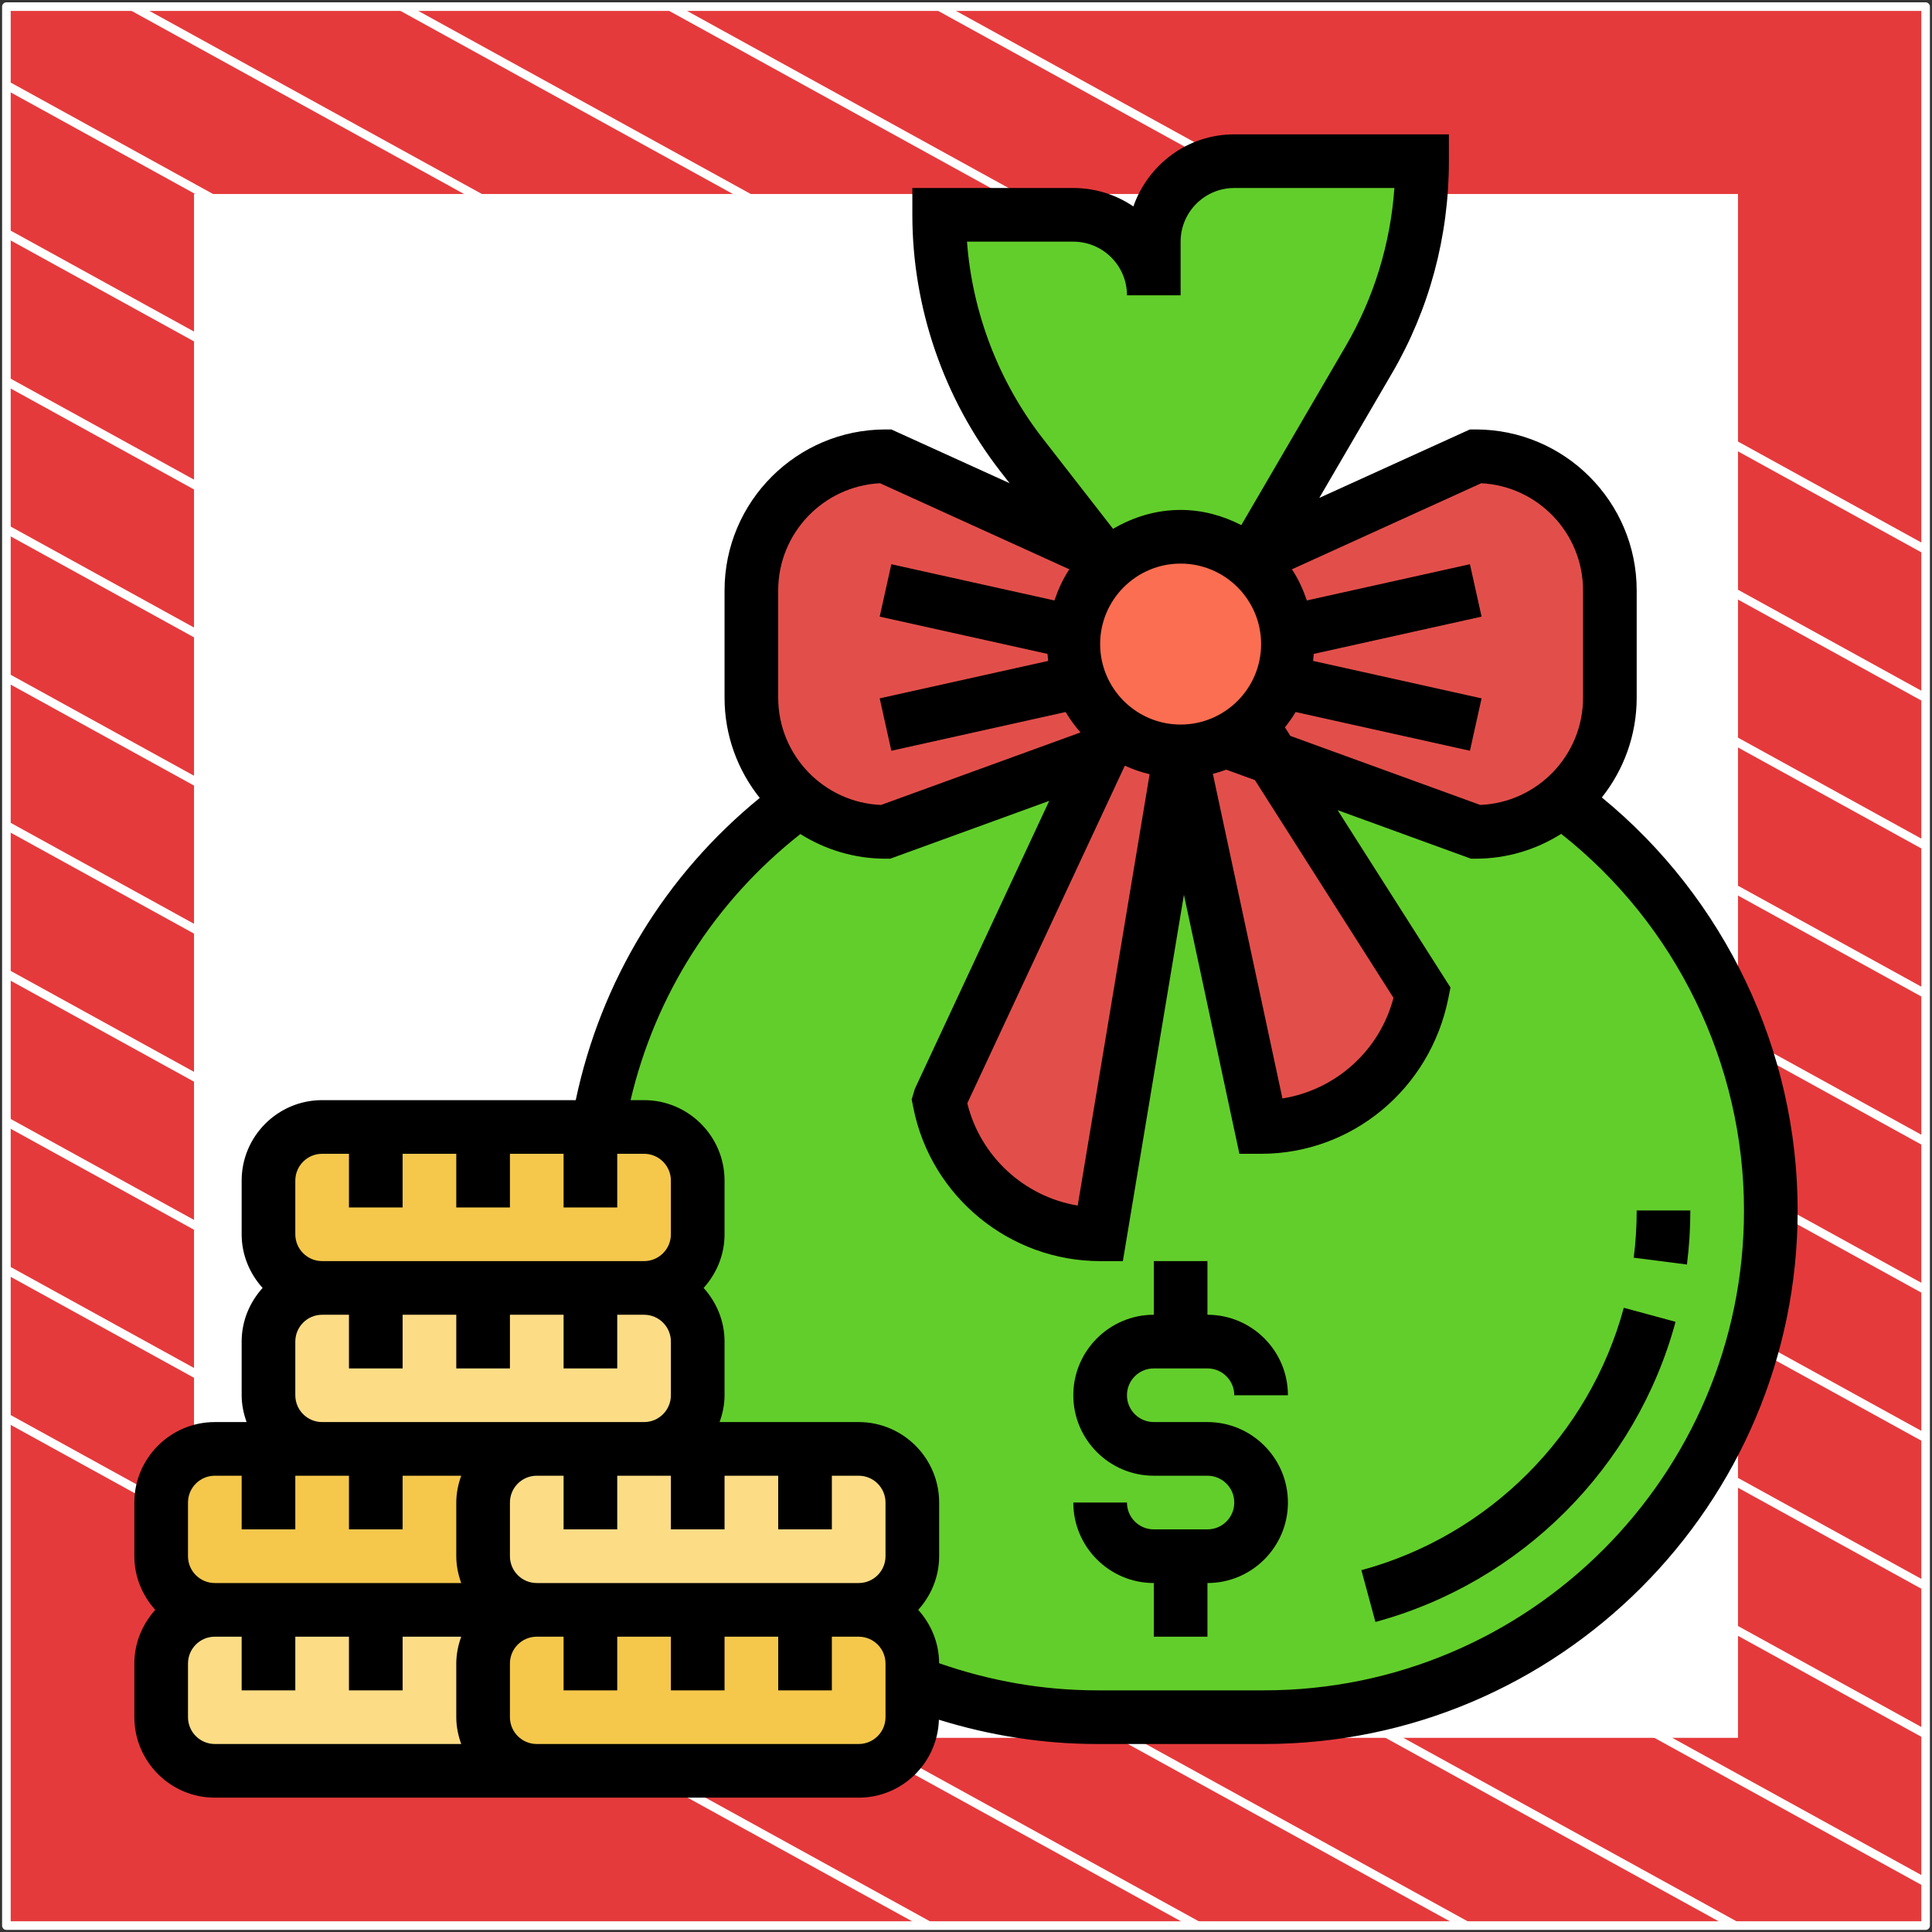
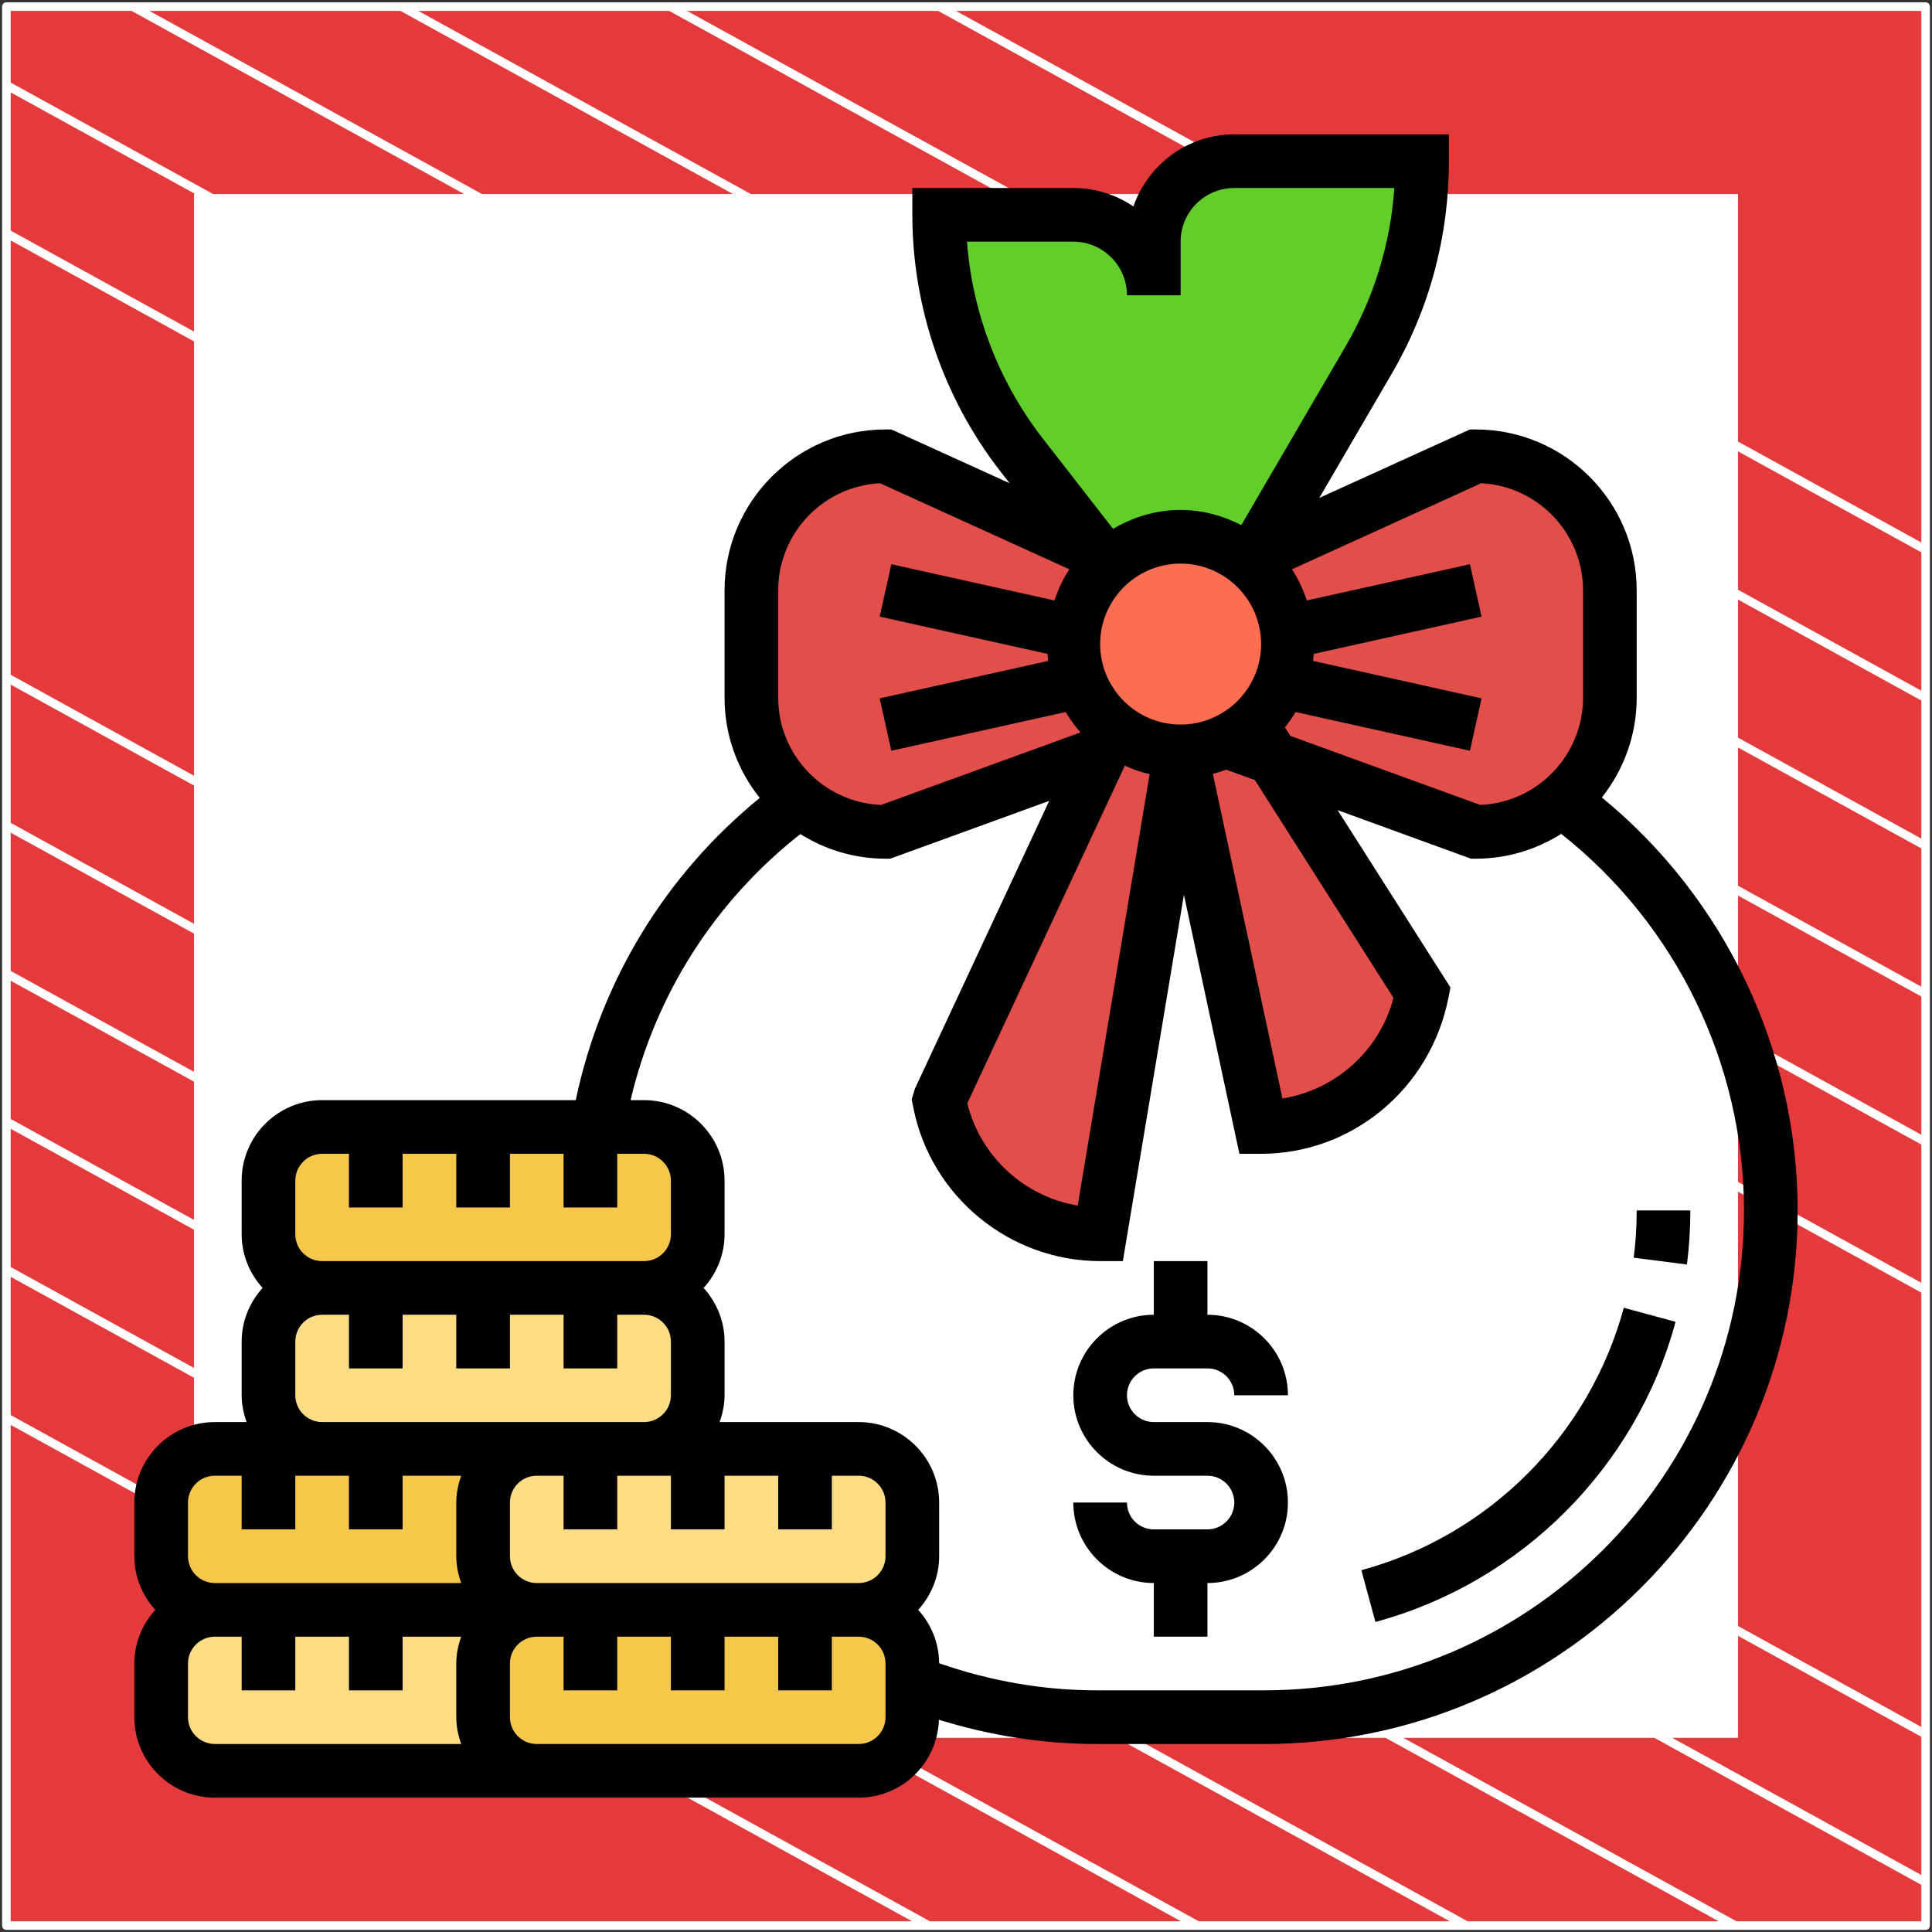
<svg xmlns="http://www.w3.org/2000/svg" width="302" height="302" viewBox="0 0 302 302" fill="none">
  <rect x="0" y="0" width="302" height="302" fill="#333333" stroke="none" />
  <path d="M301 1.037H1V301H301V1.037Z" fill="#E53A3C" stroke="white" stroke-width="1.346" stroke-linejoin="round" />
  <mask id="mask0_82_5169" style="mask-type:luminance" maskUnits="userSpaceOnUse" x="1" y="1" width="300" height="300">
    <path d="M301 1H1V300.962H301V1Z" fill="white" />
  </mask>
  <g mask="url(#mask0_82_5169)">
    <path d="M-285.023 64.085L219.795 342.085" stroke="white" stroke-width="1.346" stroke-miterlimit="10" />
    <path d="M-263.954 52.543L240.932 330.581" stroke="white" stroke-width="1.346" stroke-miterlimit="10" />
    <path d="M-242.819 41.039L261.999 319.039" stroke="white" stroke-width="1.346" stroke-miterlimit="10" />
    <path d="M-221.682 29.535L283.136 307.536" stroke="white" stroke-width="1.346" stroke-miterlimit="10" />
    <path d="M-200.545 18.031L304.272 296.031" stroke="white" stroke-width="1.346" stroke-miterlimit="10" />
    <path d="M-179.41 6.527L325.409 284.528" stroke="white" stroke-width="1.346" stroke-miterlimit="10" />
-     <path d="M-158.273 -5.014L346.545 273.024" stroke="white" stroke-width="1.346" stroke-miterlimit="10" />
-     <path d="M-137.205 -16.518L367.613 261.483" stroke="white" stroke-width="1.346" stroke-miterlimit="10" />
    <path d="M-116.069 -28.021L388.749 249.979" stroke="white" stroke-width="1.346" stroke-miterlimit="10" />
    <path d="M-94.932 -39.525L409.886 238.475" stroke="white" stroke-width="1.346" stroke-miterlimit="10" />
    <path d="M-73.796 -51.029L431.023 226.971" stroke="white" stroke-width="1.346" stroke-miterlimit="10" />
    <path d="M-52.659 -62.534L452.159 215.466" stroke="white" stroke-width="1.346" stroke-miterlimit="10" />
    <path d="M-31.591 -74.075L473.227 203.962" stroke="white" stroke-width="1.346" stroke-miterlimit="10" />
    <path d="M-10.454 -85.579L494.363 192.421" stroke="white" stroke-width="1.346" stroke-miterlimit="10" />
  </g>
  <path d="M271 31H31V270.975H271V31Z" fill="white" stroke="white" stroke-width="1.346" stroke-miterlimit="10" />
  <g clip-path="url(#clip0_82_5169)">
    <path d="M195.955 87.09L194.99 87.551C192.139 85.287 188.49 83.903 184.548 83.903C180.606 83.903 177 85.287 174.106 87.551L171.59 86.419L159.681 71.113C151.335 60.377 146.806 47.168 146.806 33.581H167.774C174.735 33.581 180.355 39.2 180.355 46.161V37.774C180.355 30.813 185.974 25.193 192.935 25.193H222.29V25.445C222.29 36.264 219.397 46.874 213.945 56.226L195.955 87.09Z" fill="#62CE2B" />
-     <path d="M197.59 268.419H171.506C161.316 268.419 151.545 266.49 142.613 263.009V260.032C142.613 255.419 138.839 251.645 134.226 251.645C138.839 251.645 142.613 247.871 142.613 243.258V234.871C142.613 230.258 138.839 226.483 134.226 226.483H125.839H109.065H100.677C105.29 226.483 109.065 222.709 109.065 218.096V209.709C109.065 205.096 105.29 201.322 100.677 201.322C105.29 201.322 109.065 197.548 109.065 192.935V184.548C109.065 179.935 105.29 176.161 100.677 176.161H93.381C96.777 155.738 108.1 137.371 124.958 125.125C128.606 128.187 133.303 130.032 138.419 130.032L171.59 117.954L171.926 118.122L146.806 171.967L146.89 172.387C149.281 184.338 159.765 192.935 171.968 192.935L184.548 117.451L197.129 176.161C209.332 176.161 219.816 167.564 222.206 155.612L222.29 155.193L198.932 118.5L230.677 130.032C235.794 130.032 240.49 128.187 244.139 125.125C254.329 132.548 262.506 142.151 268.126 153.138C273.745 164.125 276.806 176.412 276.806 189.203C276.806 232.941 241.329 268.419 197.59 268.419Z" fill="#62CE2B" />
    <path d="M58.742 251.645H79.71L79.919 252.651C77.319 254.077 75.516 256.845 75.516 260.032V268.419C75.516 273.032 79.29 276.806 83.903 276.806H33.581C28.968 276.806 25.194 273.032 25.194 268.419V260.032C25.194 255.419 28.968 251.645 33.581 251.645H41.968H58.742Z" fill="#FCDD86" />
    <path d="M125.839 226.483H134.226C138.839 226.483 142.613 230.258 142.613 234.87V243.258C142.613 247.87 138.839 251.645 134.226 251.645H125.839H109.065H92.29H83.903C79.29 251.645 75.516 247.87 75.516 243.258V234.87C75.516 230.258 79.29 226.483 83.903 226.483H92.29H100.677H109.065H125.839Z" fill="#FCDD86" />
-     <path d="M58.742 201.322H75.516H92.29H100.677C105.29 201.322 109.065 205.096 109.065 209.709V218.096C109.065 222.709 105.29 226.484 100.677 226.484H92.29H83.903H79.71H58.742H50.355C45.742 226.484 41.968 222.709 41.968 218.096V209.709C41.968 205.096 45.742 201.322 50.355 201.322H58.742Z" fill="#FCDD86" />
+     <path d="M58.742 201.322H75.516H92.29C105.29 201.322 109.065 205.096 109.065 209.709V218.096C109.065 222.709 105.29 226.484 100.677 226.484H92.29H83.903H79.71H58.742H50.355C45.742 226.484 41.968 222.709 41.968 218.096V209.709C41.968 205.096 45.742 201.322 50.355 201.322H58.742Z" fill="#FCDD86" />
    <path d="M134.226 251.645C138.839 251.645 142.613 255.419 142.613 260.032V263.009V268.419C142.613 273.032 138.839 276.806 134.226 276.806H92.29H83.903C79.29 276.806 75.516 273.032 75.516 268.419V260.032C75.516 256.845 77.319 254.077 79.919 252.651C81.094 252.022 82.477 251.645 83.903 251.645H92.29H109.065H125.839H134.226Z" fill="#F5C84C" />
    <path d="M58.742 226.483H79.71H83.903C79.29 226.483 75.516 230.258 75.516 234.87V243.258C75.516 247.87 79.29 251.645 83.903 251.645C82.477 251.645 81.094 252.022 79.919 252.651L79.71 251.645H58.742H41.968H33.581C28.968 251.645 25.194 247.87 25.194 243.258V234.87C25.194 230.258 28.968 226.483 33.581 226.483H41.968H50.355H58.742Z" fill="#F5C84C" />
    <path d="M58.742 176.161H75.516H92.29H93.381H100.677C105.29 176.161 109.065 179.935 109.065 184.548V192.935C109.065 197.548 105.29 201.322 100.677 201.322H92.29H75.516H58.742H50.355C45.742 201.322 41.968 197.548 41.968 192.935V184.548C41.968 179.935 45.742 176.161 50.355 176.161H58.742Z" fill="#F5C84C" />
    <path d="M198.932 118.5L222.29 155.194L222.206 155.613C219.816 167.565 209.332 176.162 197.129 176.162L184.548 117.452C187.106 117.452 189.497 116.907 191.635 115.816H191.677L198.932 118.5Z" fill="#E24F4B" />
    <path d="M184.548 117.451L171.968 192.935C159.765 192.935 149.281 184.338 146.89 172.386L146.806 171.967L171.926 118.122L173.981 113.719C176.874 116.025 180.565 117.451 184.548 117.451Z" fill="#E24F4B" />
    <path d="M195.619 113.258C199.1 110.196 201.323 105.709 201.323 100.677C201.323 100.048 201.281 99.419 201.239 98.832C200.735 94.261 198.387 90.277 194.99 87.551L195.955 87.09L230.677 71.322C242.252 71.322 251.645 80.716 251.645 92.29V109.064C251.645 115.522 248.71 121.267 244.139 125.125C240.49 128.187 235.794 130.032 230.677 130.032L198.932 118.5L195.619 113.258Z" fill="#E24F4B" />
    <path d="M171.59 117.955L138.419 130.032C133.303 130.032 128.606 128.187 124.958 125.125C120.387 121.267 117.452 115.522 117.452 109.064V92.29C117.452 80.716 126.845 71.322 138.419 71.322L171.59 86.419L173.142 88.39C170.248 91.074 168.319 94.722 167.858 98.832C167.816 99.461 167.774 100.048 167.774 100.677C167.774 105.919 170.165 110.616 173.981 113.719L171.926 118.122L171.59 117.955Z" fill="#E24F4B" />
    <path d="M201.323 100.678C201.323 105.71 199.1 110.197 195.619 113.258C194.445 114.307 193.103 115.187 191.677 115.816H191.635C189.497 116.907 187.106 117.452 184.548 117.452C180.565 117.452 176.874 116.026 173.981 113.719C170.165 110.616 167.774 105.919 167.774 100.678C167.774 100.048 167.816 99.461 167.858 98.832C168.319 94.723 170.248 91.074 173.142 88.39C173.435 88.097 173.771 87.803 174.106 87.552C177 85.287 180.606 83.903 184.548 83.903C188.49 83.903 192.139 85.287 194.99 87.552C198.387 90.278 200.735 94.261 201.239 98.832C201.281 99.419 201.323 100.048 201.323 100.678Z" fill="#FC6E51" />
    <path d="M250.391 124.656C253.792 120.366 255.839 114.952 255.839 109.065V92.29C255.839 78.414 244.554 67.129 230.677 67.129H229.767L206.225 77.831L217.585 58.352C223.41 48.38 226.484 37.003 226.484 25.194V21H192.935C185.622 21 179.457 25.73 177.164 32.268C174.484 30.452 171.251 29.387 167.774 29.387H142.613V33.581C142.613 48.027 147.498 62.269 156.368 73.675L157.815 75.533L139.329 67.129H138.419C124.543 67.129 113.258 78.414 113.258 92.29V109.065C113.258 114.986 115.325 120.425 118.76 124.727C103.99 136.78 93.938 153.285 89.996 171.968H50.355C43.419 171.968 37.774 177.612 37.774 184.548V192.935C37.774 196.169 39.036 199.092 41.045 201.323C39.036 203.554 37.774 206.476 37.774 209.71V218.097C37.774 219.573 38.076 220.974 38.546 222.29H33.581C26.645 222.29 21 227.935 21 234.871V243.258C21 246.491 22.262 249.414 24.271 251.645C22.262 253.876 21 256.799 21 260.032V268.419C21 275.355 26.645 281 33.581 281H83.903H92.29H134.226C141.028 281 146.551 275.569 146.765 268.818C154.745 271.296 163.027 272.613 171.494 272.613H197.607C243.589 272.613 281 235.202 281 189.216C281 164.193 269.635 140.407 250.391 124.656ZM231.537 75.537C240.385 75.986 247.452 83.329 247.452 92.29V109.065C247.452 118.076 240.302 125.457 231.378 125.822L201.708 115.036L200.857 113.694C201.469 112.931 202.027 112.143 202.526 111.3L229.772 117.355L231.592 109.165L205.256 103.311C205.302 102.946 205.34 102.581 205.365 102.212L231.592 96.387L229.772 88.197L204.283 93.859C203.684 92.135 202.95 90.479 201.947 88.99L231.537 75.537ZM197.129 100.677C197.129 107.614 191.485 113.258 184.548 113.258C177.612 113.258 171.968 107.614 171.968 100.677C171.968 93.741 177.612 88.097 184.548 88.097C191.485 88.097 197.129 93.741 197.129 100.677ZM175.83 119.687C177.063 120.253 178.355 120.702 179.701 121.02L168.462 188.448C160.142 187.06 153.256 180.804 151.205 172.458L175.83 119.687ZM191.682 120.312L196.16 121.939L217.82 155.978C215.669 164.231 208.77 170.387 200.463 171.704L189.589 120.962C190.302 120.785 190.998 120.563 191.682 120.312ZM151.155 37.774H167.774C172.4 37.774 176.161 41.536 176.161 46.161H184.548V37.774C184.548 33.149 188.31 29.387 192.935 29.387H217.963C217.355 38.089 214.75 46.572 210.343 54.125L194.034 82.083C191.17 80.615 187.979 79.71 184.548 79.71C180.682 79.71 177.105 80.834 173.989 82.666L162.985 68.521C156.12 59.69 151.99 48.904 151.155 37.774ZM121.645 92.29C121.645 83.329 128.711 75.986 137.56 75.537L167.154 88.99C166.151 90.479 165.417 92.135 164.818 93.859L139.329 88.197L137.509 96.387L163.736 102.212C163.765 102.581 163.803 102.946 163.845 103.311L137.509 109.165L139.329 117.355L166.575 111.3C167.25 112.44 168.026 113.501 168.898 114.491L137.719 125.826C128.795 125.457 121.645 118.076 121.645 109.065V92.29ZM46.161 184.548C46.161 182.234 48.04 180.355 50.355 180.355H54.548V188.742H62.935V180.355H71.323V188.742H79.71V180.355H88.097V188.742H96.484V180.355H100.677C102.992 180.355 104.871 182.234 104.871 184.548V192.935C104.871 195.25 102.992 197.129 100.677 197.129H50.355C48.04 197.129 46.161 195.25 46.161 192.935V184.548ZM130.032 239.065V230.677H134.226C136.541 230.677 138.419 232.556 138.419 234.871V243.258C138.419 245.573 136.541 247.452 134.226 247.452H83.903C81.588 247.452 79.71 245.573 79.71 243.258V234.871C79.71 232.556 81.588 230.677 83.903 230.677H88.097V239.065H96.484V230.677H100.677H104.871V239.065H113.258V230.677H121.645V239.065H130.032ZM46.161 218.097V209.71C46.161 207.395 48.04 205.516 50.355 205.516H54.548V213.903H62.935V205.516H71.323V213.903H79.71V205.516H88.097V213.903H96.484V205.516H100.677C102.992 205.516 104.871 207.395 104.871 209.71V218.097C104.871 220.412 102.992 222.29 100.677 222.29H83.903H79.71H50.355C48.04 222.29 46.161 220.412 46.161 218.097ZM29.387 234.871C29.387 232.556 31.266 230.677 33.581 230.677H37.774V239.065H46.161V230.677H50.355H54.548V239.065H62.935V230.677H72.094C71.624 231.994 71.323 233.395 71.323 234.871V243.258C71.323 244.734 71.624 246.135 72.094 247.452H33.581C31.266 247.452 29.387 245.573 29.387 243.258V234.871ZM29.387 268.419V260.032C29.387 257.717 31.266 255.839 33.581 255.839H37.774V264.226H46.161V255.839H54.548V264.226H62.935V255.839H72.094C71.624 257.155 71.323 258.556 71.323 260.032V268.419C71.323 269.895 71.624 271.296 72.094 272.613H33.581C31.266 272.613 29.387 270.734 29.387 268.419ZM138.419 268.419C138.419 270.734 136.541 272.613 134.226 272.613H92.29H83.903C81.588 272.613 79.71 270.734 79.71 268.419V260.032C79.71 257.717 81.588 255.839 83.903 255.839H88.097V264.226H96.484V255.839H104.871V264.226H113.258V255.839H121.645V264.226H130.032V255.839H134.226C136.541 255.839 138.419 257.717 138.419 260.032V268.419ZM197.603 264.226H171.49C162.998 264.226 154.72 262.75 146.798 259.986C146.785 256.77 145.532 253.864 143.531 251.645C145.544 249.414 146.802 246.491 146.802 243.258V234.871C146.802 227.935 141.158 222.29 134.222 222.29H112.482C112.956 220.974 113.258 219.573 113.258 218.097V209.71C113.258 206.476 111.996 203.554 109.987 201.323C112 199.092 113.258 196.169 113.258 192.935V184.548C113.258 177.612 107.614 171.968 100.677 171.968H98.568C102.46 155.441 111.719 140.915 125.109 130.376C128.975 132.8 133.53 134.226 138.419 134.226H139.157L164.008 125.189L143.007 170.194L142.508 171.846L142.776 173.196C145.548 187.064 157.827 197.129 171.968 197.129H175.52L185.064 139.866L193.736 180.355H197.129C211.27 180.355 223.548 170.29 226.4 156.024L226.731 154.363L209.093 126.64L229.939 134.226H230.677C235.588 134.226 240.163 132.792 244.038 130.347C261.974 144.496 272.613 166.273 272.613 189.216C272.613 230.577 238.964 264.226 197.603 264.226Z" fill="black" />
    <path d="M255.839 189.216C255.839 191.698 255.684 194.181 255.373 196.596L263.693 197.662C264.045 194.894 264.226 192.055 264.226 189.216H255.839Z" fill="black" />
    <path d="M212.805 245.443L214.998 253.536C237.777 247.372 255.755 229.394 261.915 206.619L253.822 204.426C248.437 224.333 232.72 240.05 212.805 245.443Z" fill="black" />
    <path d="M180.355 213.903H188.742C191.057 213.903 192.935 215.782 192.935 218.097H201.323C201.323 211.161 195.678 205.516 188.742 205.516V197.129H180.355V205.516C173.419 205.516 167.774 211.161 167.774 218.097C167.774 225.033 173.419 230.677 180.355 230.677H188.742C191.057 230.677 192.935 232.556 192.935 234.871C192.935 237.186 191.057 239.064 188.742 239.064H180.355C178.04 239.064 176.161 237.186 176.161 234.871H167.774C167.774 241.807 173.419 247.451 180.355 247.451V255.839H188.742V247.451C195.678 247.451 201.323 241.807 201.323 234.871C201.323 227.935 195.678 222.29 188.742 222.29H180.355C178.04 222.29 176.161 220.411 176.161 218.097C176.161 215.782 178.04 213.903 180.355 213.903Z" fill="black" />
  </g>
  <defs>
    <clipPath id="clip0_82_5169">
      <rect width="260" height="260" fill="white" transform="translate(21 21)" />
    </clipPath>
  </defs>
</svg>